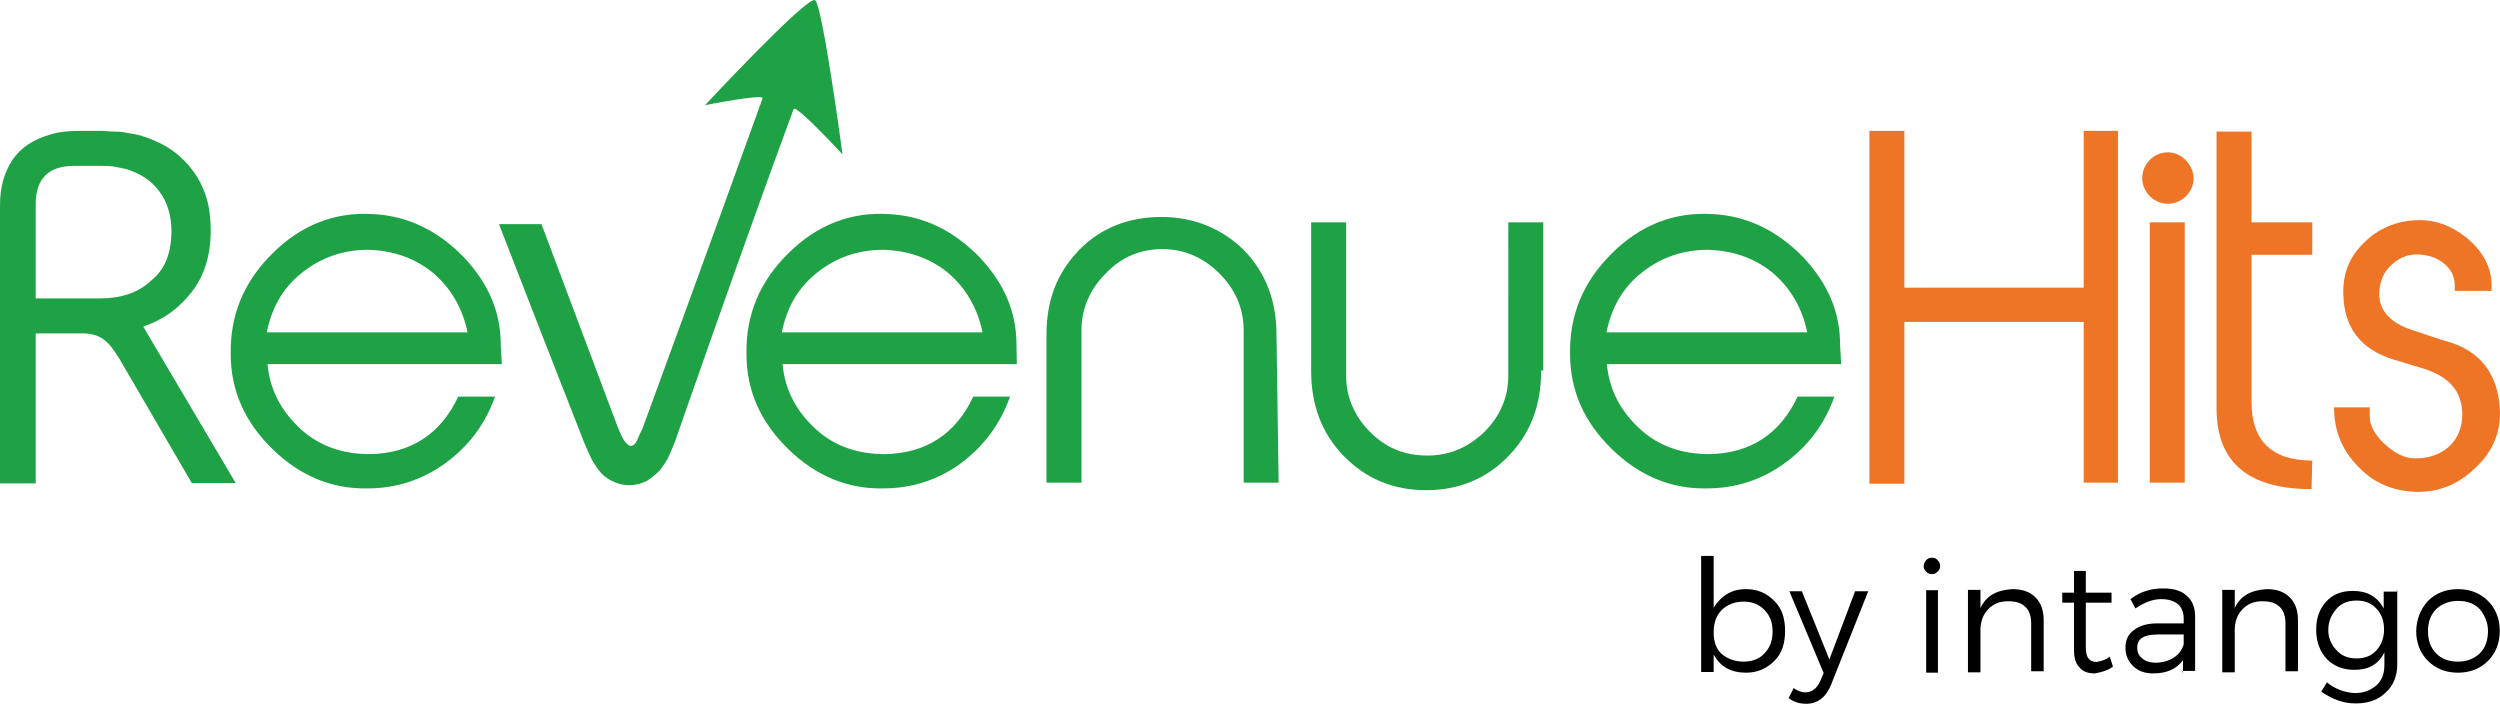
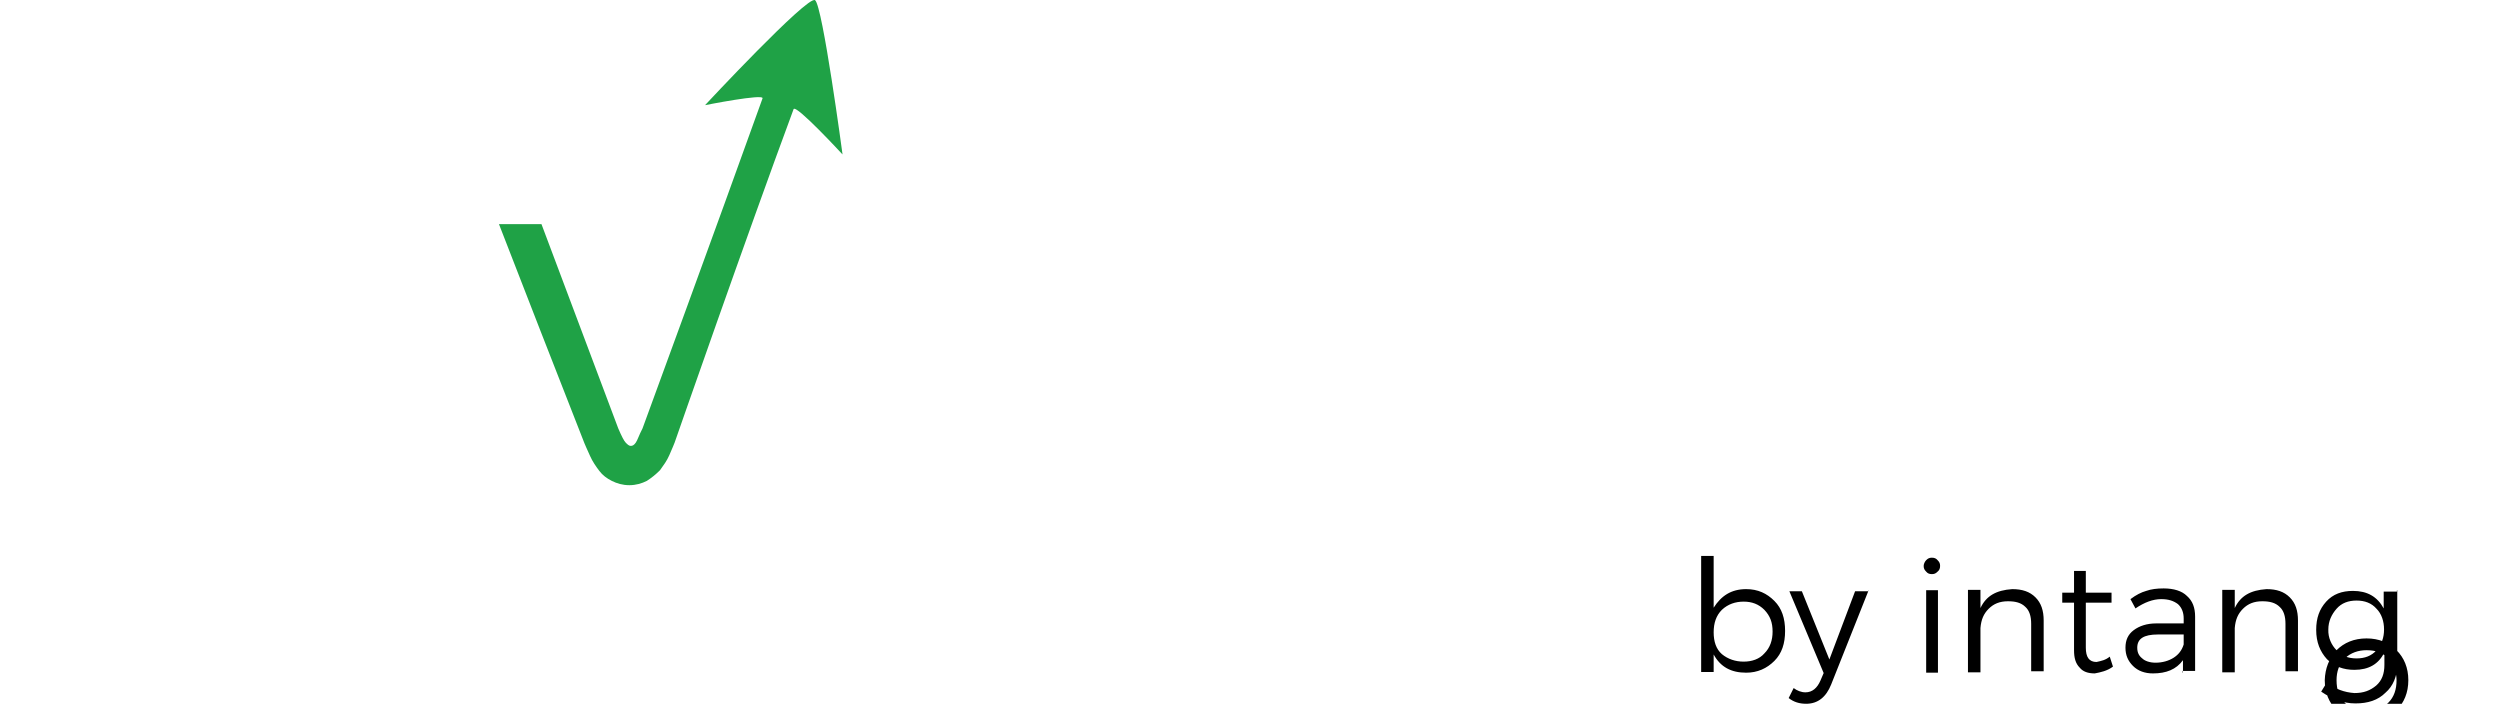
<svg xmlns="http://www.w3.org/2000/svg" id="Layer_1" viewBox="31 35.354 699.965 197.046">
  <style>
		.st0{fill:#1fa246}.st1{fill:#ed7525}
	</style>
-   <path class="st0" d="M171.5 137.3h-65.6c.7 7.5 4 13.3 9.3 18.2 5.4 4.9 11.9 7 19.4 7 11.4-.2 19.8-5.6 24.7-16.1h10.3c-2.8 7.9-7.5 14-14 18.7-6.5 4.7-13.8 7-21.7 7-10 .2-18.9-3.5-26.6-11-7.7-7.5-11.7-16.3-11.7-26.6-.2-11 3.7-20.3 11.7-28.2 7.9-7.9 17.5-11.7 28.2-11 9.8.5 18.2 4.7 25.4 12.1 7 7.5 10.3 15.4 10.3 24.5l.3 5.4zm-9.6-8.9c-1.4-6.8-4.7-12.4-9.6-16.6-5.1-4.2-11.2-6.3-18.2-6.5-7 0-13.1 2.1-18.4 6.3-5.4 4.2-8.6 9.8-10 16.8h56.2zM315.7 137.3h-65.6c.7 7.5 4 13.3 9.3 18.2 5.4 4.9 11.9 7 19.4 7 11.4-.2 19.8-5.6 24.7-16.1h10.3c-2.8 7.9-7.5 14-13.8 18.7-6.5 4.7-13.8 7-21.7 7-10 .2-18.9-3.5-26.6-11-7.7-7.5-11.7-16.3-11.7-26.6-.2-11 3.7-20.3 11.7-28.2 7.9-7.9 17.5-11.7 28.2-11 9.8.5 18.2 4.7 25.4 12.1 7 7.5 10.3 15.4 10.3 24.5l.1 5.4zm-9.6-8.9c-1.4-6.8-4.7-12.4-9.6-16.6-5.1-4.2-11.2-6.3-18.2-6.5-7 0-13.1 2.1-18.4 6.3-5.4 4.2-8.6 9.8-10 16.8h56.2zM389 170.5h-9.8v-42.7c0-6.1-2.3-11.4-6.8-15.9-4.4-4.4-9.8-6.8-15.9-6.8s-11.4 2.1-15.9 6.8c-4.4 4.4-6.8 9.8-6.8 15.9v42.7H324V129c0-9.6 3-17.3 9.1-23.6 6.1-6.3 14-9.3 23.1-9.3s17 3.3 23.1 9.3c6.1 6.3 9.1 14.2 9.1 23.6l.6 41.5zM462.5 139.2c0 9.6-3 17.5-9.1 23.8-6.1 6.3-13.8 9.6-23.1 9.6s-17-3.3-23.1-9.6-9.1-14.2-9.1-23.8V97.6h9.8v42.9c0 6.1 2.3 11.4 6.8 15.9s9.8 6.5 15.9 6.5 11.2-2.1 15.9-6.5c4.4-4.4 6.8-9.6 6.8-15.9V97.6h9.8v41.5h-.6zM546.5 137.3h-65.6c.7 7.5 4 13.3 9.3 18.2 5.4 4.9 11.9 7 19.4 7 11.4-.2 19.8-5.6 24.7-16.1h10.3c-2.8 7.9-7.5 14-14 18.7-6.5 4.7-13.8 7-21.7 7-10 .2-18.9-3.5-26.6-11-7.7-7.5-11.7-16.3-11.7-26.6-.2-11 3.7-20.3 11.7-28.2 7.9-7.9 17.5-11.7 28.2-11 9.8.5 18.2 4.7 25.4 12.1 7 7.5 10.3 15.4 10.3 24.5l.3 5.4zm-9.5-8.9c-1.4-6.8-4.7-12.4-9.6-16.6-5.1-4.2-11.2-6.3-18.2-6.5-7 0-13.1 2.1-18.4 6.3-5.4 4.2-8.6 9.8-10 16.8H537zM71.1 126.8c5.6-1.9 10-5.1 13.5-9.6C88.1 112.8 90 107 90 100c0-4-.5-7.5-1.6-10.5-1.2-3.3-2.8-5.8-4.9-8.2-2.1-2.3-4.4-4.2-7.2-5.6-2.8-1.4-5.8-2.6-8.9-3-1.2-.2-2.3-.5-4-.5s-3-.2-4.2-.2h-5.8c-2.8 0-5.6.2-7.9.9-5.1 1.4-8.6 3.7-11 7.2-2.3 3.5-3.5 7.7-3.5 12.6v78h10v-42h13.1c2.3 0 4.2.5 5.8 1.6s3 3 4.7 5.8l20.1 34.5H97l-25.9-43.8zm-11.9-7.9H41V92.5c0-7.2 3.7-10.7 10.7-10.7h7.5c1.2 0 2.6 0 3.7.2 1.2.2 2.6.5 3.5.7 3.7 1.2 6.8 3 9.1 6.1 2.3 3 3.5 6.8 3.5 11.2 0 6.3-1.9 11-5.8 14-3.3 3.2-8.2 4.9-14 4.9z" />
  <path class="st0" d="M253.2 65.9c-13.3 35.9-32.9 92.2-32.9 92.2-.5 1.6-1.2 3-1.9 4.7-.7 1.6-1.6 2.8-2.6 4.2-1.2 1.2-2.3 2.1-3.7 3-1.4.7-3 1.2-4.9 1.2-1.9 0-3.5-.5-4.9-1.2s-2.6-1.6-3.5-2.8-1.9-2.6-2.6-4.2c-.7-1.6-1.4-3-2.1-4.9l-11.7-29.9-11.7-30.1h11.9l21.5 57.2c.9 2.1 1.6 3.5 2.1 4s.9.9 1.4.9c.5 0 .9-.2 1.4-.9.5-.7.9-2.1 1.9-4 0 0 20.8-56.7 33.6-92.4.5-1.4-16.1 1.9-16.1 1.9s28.7-30.8 30.8-29.4c2.1 1.4 7.7 43.2 7.7 43.2s-13-14.1-13.7-12.7z" />
  <g>
-     <path class="st1" d="M730.9 149.5c.5 6.5-1.9 12.4-7 17-5.1 4.9-11 7-17.7 6.5-6.1-.5-11.2-2.8-15.4-7.5-4.2-4.4-6.3-9.8-6.3-16.1h10v2.6c0 2.6 1.4 5.1 4.2 7.7 2.8 2.6 5.6 4 8.6 4 4.2 0 7.5-1.4 9.8-3.7 2.1-2.1 3.3-5.1 3.3-8.6 0-6.3-3.5-10.5-10.7-12.8l-8.6-2.6c-9.1-2.8-13.8-8.9-14-18.2-.2-5.6 1.6-10.5 5.8-14.5 4-4 9.1-6.1 14.7-6.3 4.9-.2 9.6 1.4 14 4.9 4.2 3.5 6.8 7.7 7 12.8v2.1h-10.3v-1.6c0-2.6-1.2-4.7-3.3-6.3s-4.7-2.3-7.5-2.3-5.1 1.2-7 3c-2.1 1.9-3 4.2-3.3 7-.5 5.4 2.8 9.1 9.3 11.2l8.4 2.8c10.2 2.5 15.3 9 16 18.9zM624 170.5h-9.6v-45h-50.2v45.3h-9.8V72h9.8v43.9h50.2V72h9.6v98.5zM642.7 170.5h-9.8V97.6h9.8v72.9zM638 78c-4 0-7.2 3.3-7.2 7.2 0 4 3.3 7.2 7.2 7.2s7.2-3.3 7.2-7.2c-.2-3.9-3.5-7.2-7.2-7.2zM678.2 172.3c-17.7 0-26.6-7.5-26.6-22.6V72.2h9.8v25.4h17v9.1h-17V148c0 10.7 5.6 16.3 17 16.3l-.2 8z" />
-   </g>
+     </g>
  <g>
-     <path d="M519.9 200.3c3.3 0 5.8 1.2 7.9 3.3 2.1 2.1 3 4.9 3 8.4s-.9 6.3-3 8.4c-2.1 2.1-4.7 3.3-7.9 3.3-4.2 0-7.2-1.6-9.1-5.1v4.9h-3.5V191h3.5v14.5c2.1-3.3 4.9-5.2 9.1-5.2zm-.7 20.3c2.3 0 4.4-.7 5.8-2.3 1.6-1.6 2.3-3.7 2.3-6.1 0-2.6-.7-4.4-2.3-6.1-1.6-1.6-3.5-2.3-5.8-2.3s-4.4.7-6.1 2.3c-1.6 1.6-2.3 3.7-2.3 6.3s.7 4.7 2.3 6.1c1.7 1.4 3.8 2.1 6.1 2.1zM554.2 200.6L543.7 227c-1.4 3.5-3.7 5.4-7 5.4-1.9 0-3.5-.5-4.9-1.6l1.4-2.8c.9.7 2.1 1.2 3.3 1.2 1.9 0 3.3-1.2 4.2-3.3l.9-2.1-9.6-22.9h3.5l7.7 19.1 7.2-19.1h3.7v-.3zM570.3 192.2c.5-.5.9-.7 1.6-.7s1.2.2 1.6.7c.5.5.7.9.7 1.6 0 .7-.2 1.2-.7 1.6-.5.5-.9.7-1.6.7s-1.2-.2-1.6-.7c-.5-.5-.7-.9-.7-1.6 0-.5.3-1.2.7-1.6zm3.3 31.5h-3.3v-23.1h3.3v23.1zM594.4 200.3c2.8 0 4.9.7 6.5 2.3 1.6 1.6 2.3 3.7 2.3 6.5v14.2h-3.5V210c0-2.1-.5-3.7-1.6-4.7-1.2-1.2-2.8-1.6-4.9-1.6-2.3 0-4 .7-5.4 2.1-1.4 1.4-2.1 3-2.3 5.4v12.4H582v-23.1h3.5v5.1c1.6-3.4 4.4-5 8.9-5.3zM621.7 219.2l.9 2.8c-1.6 1.2-3.5 1.6-5.1 1.9-1.9 0-3.3-.5-4.2-1.6-1.2-1.2-1.6-2.8-1.6-4.9v-13.3h-3.3v-2.8h3.3v-6.1h3.3v6.1h7.2v2.8H615v12.6c0 2.6.9 4 3 4 1.3-.3 2.5-.5 3.7-1.5zM642.2 223.7v-3.5c-1.9 2.6-4.7 3.7-8.4 3.7-2.3 0-4.2-.7-5.6-2.1-1.4-1.4-2.1-3-2.1-5.1 0-2.1.7-3.7 2.3-4.9 1.6-1.2 3.7-1.9 6.3-1.9h7.7v-1.4c0-1.6-.5-3-1.6-4-1.2-.9-2.6-1.4-4.7-1.4-2.3 0-4.7.9-7.2 2.6l-1.4-2.6c1.6-1.2 3-1.9 4.4-2.3 1.4-.5 3-.7 4.9-.7 2.8 0 5.1.7 6.5 2.1 1.6 1.4 2.3 3.3 2.3 5.8v15.2h-3.5v.5zm-7.7-2.8c1.9 0 3.7-.5 5.1-1.4 1.4-.9 2.3-2.1 2.8-3.7V213h-7.2c-4 0-5.8 1.2-5.8 3.7 0 1.4.5 2.3 1.4 3 .7.7 2.1 1.2 3.7 1.2zM665.6 200.3c2.8 0 4.9.7 6.5 2.3 1.6 1.6 2.3 3.7 2.3 6.5v14.2h-3.5V210c0-2.1-.5-3.7-1.6-4.7-1.2-1.2-2.8-1.6-4.9-1.6-2.3 0-4 .7-5.4 2.1-1.4 1.4-2.1 3-2.3 5.4v12.4h-3.5v-23.1h3.5v5.1c1.6-3.4 4.4-5 8.9-5.3zM702.2 200.6v20.8c0 3.3-1.2 6.1-3.3 7.9-2.1 2.1-4.9 3-8.4 3s-6.5-1.2-9.6-3.3l1.6-2.6c2.3 1.9 4.9 2.8 7.7 3 2.6 0 4.4-.7 6.1-2.1 1.6-1.4 2.3-3.3 2.3-5.8V218c-1.6 3.3-4.4 4.9-8.4 4.9-3 0-5.6-.9-7.7-3-1.9-2.1-3-4.7-3-8.2 0-3.3.9-5.8 2.8-7.9 1.9-2.1 4.4-3 7.5-3 4 0 6.8 1.6 8.6 4.9V201h3.7v-.4zm-17 16.8c1.4 1.6 3.3 2.3 5.6 2.3s4.2-.7 5.6-2.3c1.4-1.6 2.1-3.5 2.1-5.8s-.7-4.4-2.1-5.8c-1.4-1.6-3.3-2.3-5.6-2.3s-4.2.7-5.6 2.3c-1.4 1.6-2.3 3.5-2.3 5.8-.1 2.3.9 4.4 2.3 5.8zM710.8 203.6c2.1-2.1 4.9-3.3 8.4-3.3s6.3 1.2 8.4 3.3c2.1 2.1 3.3 4.9 3.3 8.4s-1.2 6.3-3.3 8.4c-2.1 2.1-4.9 3.3-8.4 3.3s-6.3-1.2-8.4-3.3-3.3-4.9-3.3-8.4c.1-3.3 1.2-6.1 3.3-8.4zm14.5 2.3c-1.6-1.6-3.5-2.3-6.1-2.3-2.3 0-4.4.7-6.1 2.3-1.6 1.6-2.3 3.7-2.3 6.1 0 2.6.7 4.7 2.3 6.3 1.6 1.6 3.5 2.3 6.1 2.3 2.3 0 4.4-.7 6.1-2.3 1.6-1.6 2.3-3.7 2.3-6.3 0-2.3-.9-4.4-2.3-6.1z" />
+     <path d="M519.9 200.3c3.3 0 5.8 1.2 7.9 3.3 2.1 2.1 3 4.9 3 8.4s-.9 6.3-3 8.4c-2.1 2.1-4.7 3.3-7.9 3.3-4.2 0-7.2-1.6-9.1-5.1v4.9h-3.5V191h3.5v14.5c2.1-3.3 4.9-5.2 9.1-5.2zm-.7 20.3c2.3 0 4.4-.7 5.8-2.3 1.6-1.6 2.3-3.7 2.3-6.1 0-2.6-.7-4.4-2.3-6.1-1.6-1.6-3.5-2.3-5.8-2.3s-4.4.7-6.1 2.3c-1.6 1.6-2.3 3.7-2.3 6.3s.7 4.7 2.3 6.1c1.7 1.4 3.8 2.1 6.1 2.1zM554.2 200.6L543.7 227c-1.4 3.5-3.7 5.4-7 5.4-1.9 0-3.5-.5-4.9-1.6l1.4-2.8c.9.7 2.1 1.2 3.3 1.2 1.9 0 3.3-1.2 4.2-3.3l.9-2.1-9.6-22.9h3.5l7.7 19.1 7.2-19.1h3.7v-.3zM570.3 192.2c.5-.5.9-.7 1.6-.7s1.2.2 1.6.7c.5.5.7.9.7 1.6 0 .7-.2 1.2-.7 1.6-.5.5-.9.7-1.6.7s-1.2-.2-1.6-.7c-.5-.5-.7-.9-.7-1.6 0-.5.3-1.2.7-1.6zm3.3 31.5h-3.3v-23.1h3.3v23.1zM594.4 200.3c2.8 0 4.9.7 6.5 2.3 1.6 1.6 2.3 3.7 2.3 6.5v14.2h-3.5V210c0-2.1-.5-3.7-1.6-4.7-1.2-1.2-2.8-1.6-4.9-1.6-2.3 0-4 .7-5.4 2.1-1.4 1.4-2.1 3-2.3 5.4v12.4H582v-23.1h3.5v5.1c1.6-3.4 4.4-5 8.9-5.3zM621.7 219.2l.9 2.8c-1.6 1.2-3.5 1.6-5.1 1.9-1.9 0-3.3-.5-4.2-1.6-1.2-1.2-1.6-2.8-1.6-4.9v-13.3h-3.3v-2.8h3.3v-6.1h3.3v6.1h7.2v2.8H615v12.6c0 2.6.9 4 3 4 1.3-.3 2.5-.5 3.7-1.5zM642.2 223.7v-3.5c-1.9 2.6-4.7 3.7-8.4 3.7-2.3 0-4.2-.7-5.6-2.1-1.4-1.4-2.1-3-2.1-5.1 0-2.1.7-3.7 2.3-4.9 1.6-1.2 3.7-1.9 6.3-1.9h7.7v-1.4c0-1.6-.5-3-1.6-4-1.2-.9-2.6-1.4-4.7-1.4-2.3 0-4.7.9-7.2 2.6l-1.4-2.6c1.6-1.2 3-1.9 4.4-2.3 1.4-.5 3-.7 4.9-.7 2.8 0 5.1.7 6.5 2.1 1.6 1.4 2.3 3.3 2.3 5.8v15.2h-3.5v.5zm-7.7-2.8c1.9 0 3.7-.5 5.1-1.4 1.4-.9 2.3-2.1 2.8-3.7V213h-7.2c-4 0-5.8 1.2-5.8 3.7 0 1.4.5 2.3 1.4 3 .7.7 2.1 1.2 3.7 1.2zM665.6 200.3c2.8 0 4.9.7 6.5 2.3 1.6 1.6 2.3 3.7 2.3 6.5v14.2h-3.5V210c0-2.1-.5-3.7-1.6-4.7-1.2-1.2-2.8-1.6-4.9-1.6-2.3 0-4 .7-5.4 2.1-1.4 1.4-2.1 3-2.3 5.4v12.4h-3.5v-23.1h3.5v5.1c1.6-3.4 4.4-5 8.9-5.3zM702.2 200.6v20.8c0 3.3-1.2 6.1-3.3 7.9-2.1 2.1-4.9 3-8.4 3s-6.5-1.2-9.6-3.3l1.6-2.6c2.3 1.9 4.9 2.8 7.7 3 2.6 0 4.4-.7 6.1-2.1 1.6-1.4 2.3-3.3 2.3-5.8V218c-1.6 3.3-4.4 4.9-8.4 4.9-3 0-5.6-.9-7.7-3-1.9-2.1-3-4.7-3-8.2 0-3.3.9-5.8 2.8-7.9 1.9-2.1 4.4-3 7.5-3 4 0 6.8 1.6 8.6 4.9V201h3.7v-.4zm-17 16.8c1.4 1.6 3.3 2.3 5.6 2.3s4.2-.7 5.6-2.3c1.4-1.6 2.1-3.5 2.1-5.8s-.7-4.4-2.1-5.8c-1.4-1.6-3.3-2.3-5.6-2.3s-4.2.7-5.6 2.3c-1.4 1.6-2.3 3.5-2.3 5.8-.1 2.3.9 4.4 2.3 5.8zc2.1-2.1 4.9-3.3 8.4-3.3s6.3 1.2 8.4 3.3c2.1 2.1 3.3 4.9 3.3 8.4s-1.2 6.3-3.3 8.4c-2.1 2.1-4.9 3.3-8.4 3.3s-6.3-1.2-8.4-3.3-3.3-4.9-3.3-8.4c.1-3.3 1.2-6.1 3.3-8.4zm14.5 2.3c-1.6-1.6-3.5-2.3-6.1-2.3-2.3 0-4.4.7-6.1 2.3-1.6 1.6-2.3 3.7-2.3 6.1 0 2.6.7 4.7 2.3 6.3 1.6 1.6 3.5 2.3 6.1 2.3 2.3 0 4.4-.7 6.1-2.3 1.6-1.6 2.3-3.7 2.3-6.3 0-2.3-.9-4.4-2.3-6.1z" />
  </g>
</svg>